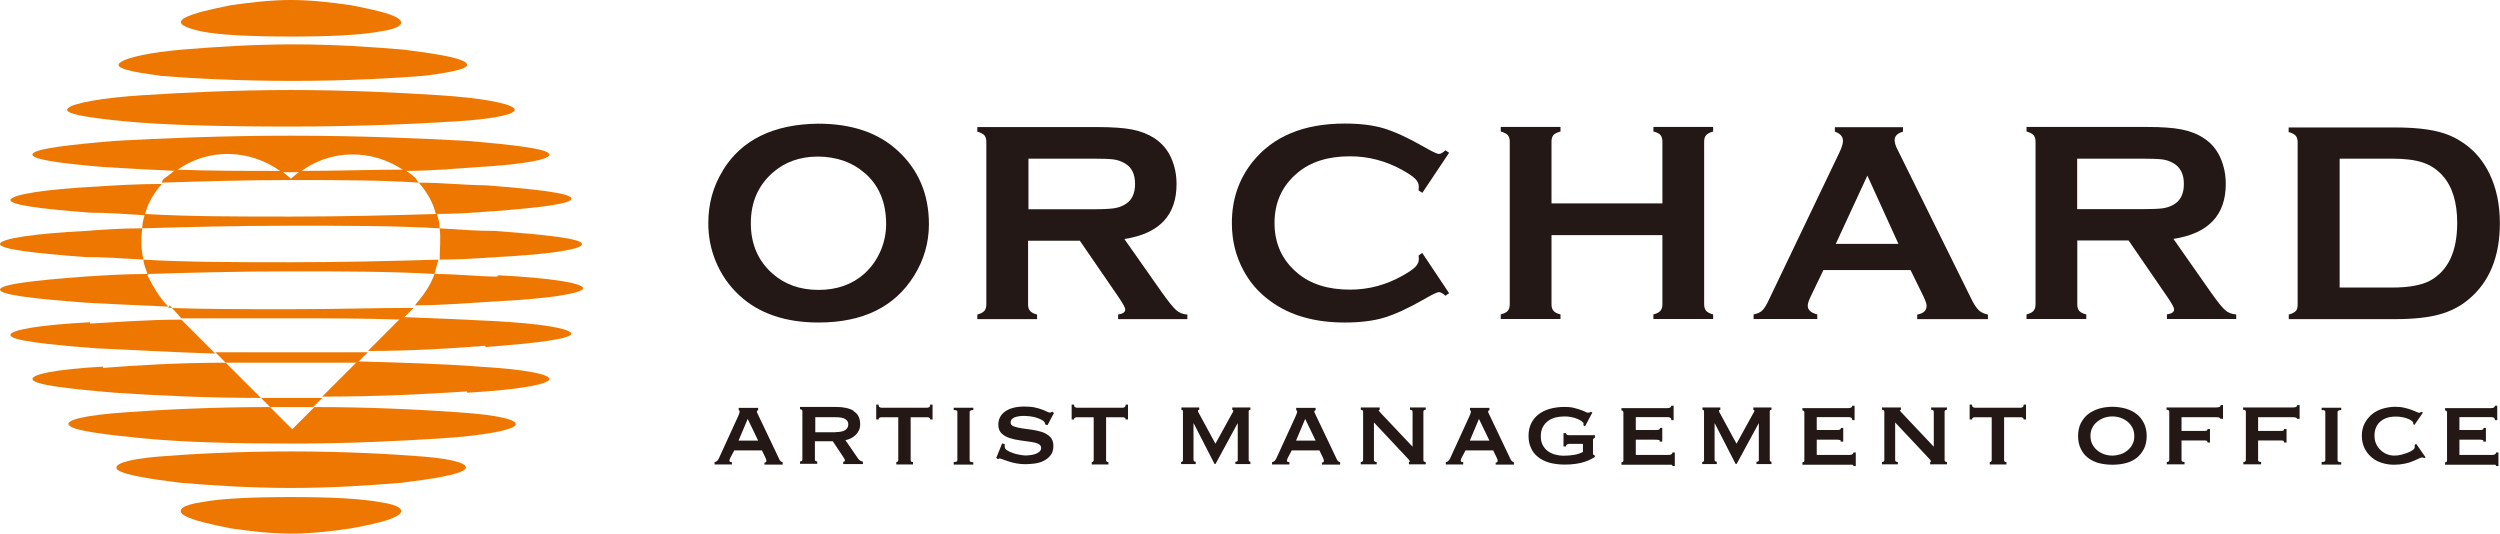
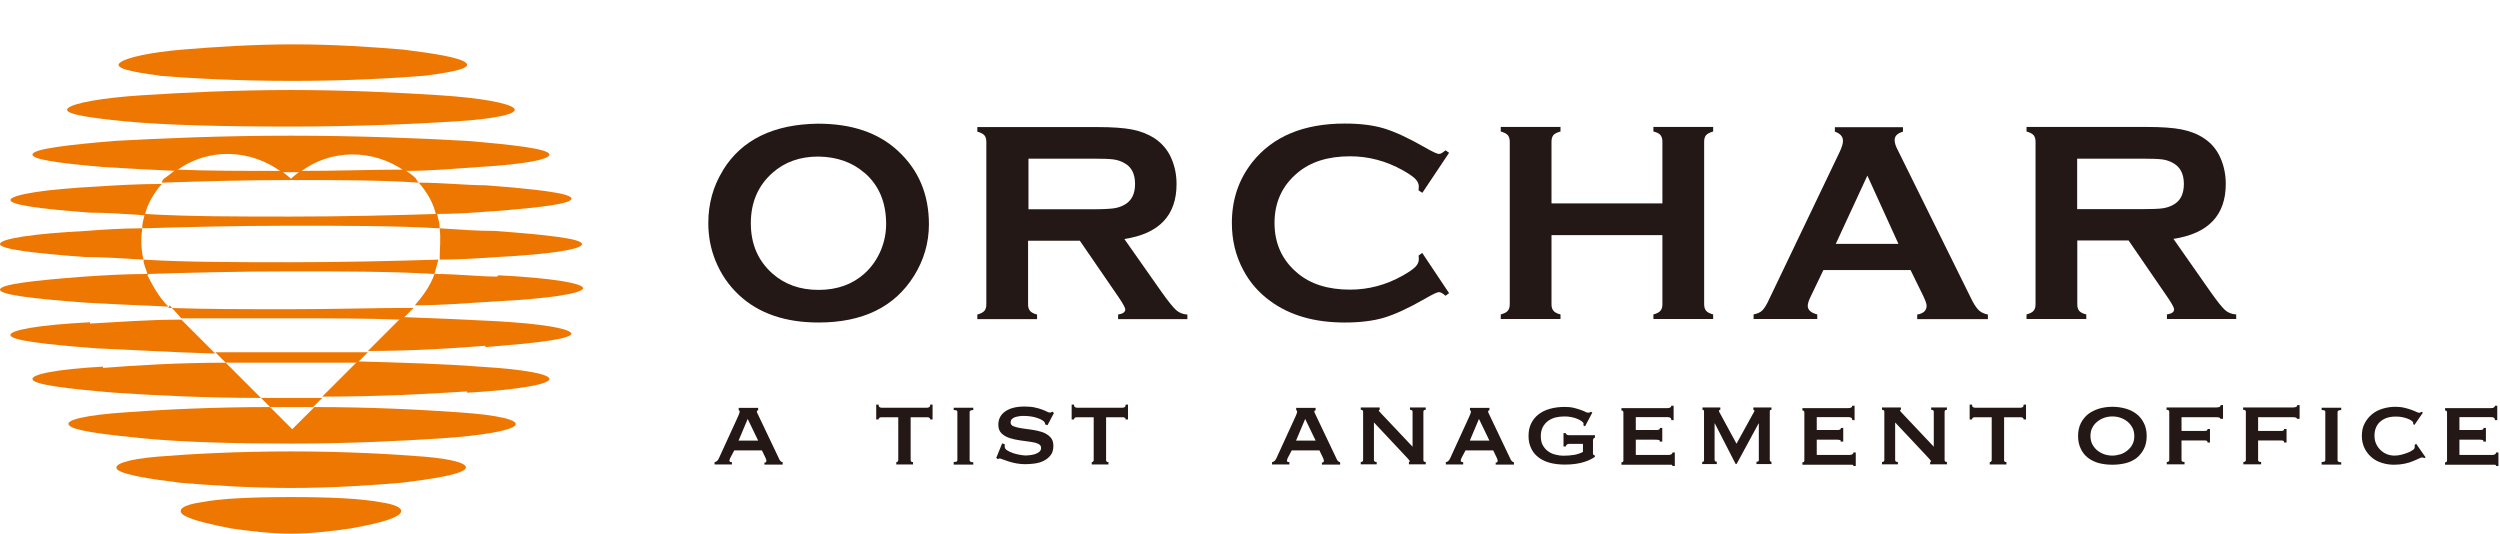
<svg xmlns="http://www.w3.org/2000/svg" id="_レイヤー_2" viewBox="0 0 191.62 40.9">
  <defs>
    <style>.cls-1{fill:#231815;}.cls-2{fill:#ed7700;}</style>
  </defs>
  <g id="_レイヤー_2-2">
-     <path fill="#ed7700" d="M15.4,2.4c1.5.3,4,.4,6.9.4s5.3-.1,6.9-.4c1.4-.2,1.9-.6,1.3-1s-2.1-.7-3.6-1c-1.4-.2-3-.4-4.6-.4s-3.2.2-4.6.4c-1.5.3-2.9.6-3.6,1-.6.4,0,.7,1.3,1" />
    <path fill="#ed7700" d="M12.1,5.8c2.5.2,6.1.4,10.3.4s7.7-.2,10.2-.4c2.3-.3,3.6-.6,3.1-1s-2.4-.7-4.8-1c-2.4-.2-5.3-.4-8.4-.4s-6.1.2-8.5.4c-2.4.2-4.3.6-4.8,1s.7.7,3.1,1" />
    <path fill="#ed7700" d="M9.6,9.3c3.1.3,7.7.4,12.7.4s9.6-.2,12.7-.4c3.1-.2,4.8-.6,4.4-1-.4-.4-2.6-.8-5.7-1-3.1-.2-7.1-.4-11.4-.4s-8.3.2-11.4.4c-3.1.2-5.3.6-5.7,1-.4.4,1.3.7,4.4,1" />
    <path fill="#ed7700" d="M21.6,13.2h1.4c2.3-1.8,5.6-1.8,8-.1,2.2,0,4.1-.2,5.7-.3,3.5-.2,5.6-.6,5.4-1-.2-.4-2.7-.7-6.3-1-3.6-.2-8.3-.4-13.5-.4s-10,.2-13.5.4c-3.6.3-6.1.6-6.3,1-.2.4,1.9.7,5.4,1,1.6.1,3.5.2,5.6.3,2.4-1.8,5.7-1.7,8.1.1" />
    <path fill="#ed7700" d="M37.7,16.2c3.9-.3,6.2-.6,6.1-1-.1-.4-2.7-.7-6.6-1-1.5,0-3.2-.2-5.1-.2.6.7,1.1,1.5,1.3,2.4,1.5,0,3-.1,4.2-.2" />
    <path fill="#ed7700" d="M7.4,14.3c-3.9.2-6.4.6-6.6,1-.1.4,2.2.7,6.1,1,1.3,0,2.7.1,4.2.2.2-.9.7-1.7,1.3-2.4-1.8,0-3.5.1-5,.2" />
    <path fill="#ed7700" d="M10.9,17.5c-1.6,0-3,.1-4.3.2-4,.2-6.6.6-6.6,1s2.5.7,6.5,1c1.3,0,2.9.1,4.5.2-.2-.8-.2-1.6-.1-2.4" />
    <path fill="#ed7700" d="M33.6,19.9c1.6,0,3.1-.1,4.5-.2,4-.2,6.6-.6,6.5-1,0-.4-2.6-.7-6.7-1-1.3,0-2.7-.1-4.2-.2.1.8,0,1.6,0,2.4" />
    <path fill="#ed7700" d="M11.4,21c-1.8,0-3.4.1-4.9.2C2.5,21.5,0,21.8,0,22.2s2.6.7,6.6,1c1.8.1,4,.2,6.3.3h0c-.7-.7-1.2-1.6-1.6-2.4" />
    <path fill="#ed7700" d="M38.1,21.2c-1.4,0-3-.2-4.8-.2-.3.9-.9,1.7-1.5,2.4,2.3,0,4.4-.2,6.2-.3,4-.2,6.6-.6,6.7-1,0-.4-2.5-.8-6.5-1" />
    <path fill="#ed7700" d="M6.9,24.7c-3.9.2-6.2.6-6.1,1,.1.4,2.7.7,6.6,1,2.5.1,5.7.3,9.1.4l-2.6-2.6c-2.7,0-5,.2-7,.3" />
    <path fill="#ed7700" d="M37.2,26.6c3.9-.3,6.4-.6,6.6-1,0-.4-2.2-.8-6.1-1-1.9-.1-4.3-.2-6.9-.3l-2.6,2.6c3.4,0,6.5-.2,9-.4" />
    <path fill="#ed7700" d="M7.9,28.1c-3.6.2-5.6.6-5.4,1,.2.4,2.7.7,6.3,1,3,.2,6.9.4,11.2.4l-2.7-2.7c-3.6,0-6.9.2-9.4.4" />
    <path fill="#ed7700" d="M35.8,30.1c3.6-.2,6.1-.6,6.3-1s-1.9-.8-5.4-1c-2.5-.2-5.7-.3-9.3-.4l-2.7,2.7c4.3,0,8.1-.2,11.1-.4" />
    <path fill="#ed7700" d="M20.7,31.2c-4.4,0-8.3.2-11,.4-3.1.2-4.8.6-4.4,1,.3.4,2.6.7,5.7,1,3.1.3,7.1.4,11.4.4s8.3-.2,11.4-.4,5.4-.6,5.7-1-1.3-.8-4.4-1c-2.8-.2-6.7-.4-11-.4l-1.7,1.7s-1.7-1.7-1.7-1.7Z" />
    <path fill="#ed7700" d="M32.5,35c-2.5-.2-6.1-.4-10.2-.4s-7.8.2-10.2.4c-2.4.2-3.5.6-3.1,1,.5.4,2.4.7,4.8,1,2.4.2,5.3.4,8.5.4s6.1-.2,8.5-.4c2.4-.3,4.3-.6,4.8-1s-.7-.8-3.1-1" />
    <path fill="#ed7700" d="M29.2,38.5c-1.6-.3-4-.4-6.9-.4s-5.4.1-6.9.4c-1.4.2-1.9.6-1.3,1,.7.4,2.1.7,3.6,1,1.4.2,3,.4,4.6.4s3.2-.2,4.6-.4c1.6-.3,3-.6,3.6-1s.1-.8-1.3-1" />
    <path fill="#ed7700" d="M32.1,14s-.2-.2-.2-.3c-.3-.3-.6-.5-.9-.7-2.4,0-5.1.1-8,.1-.2.2-.5.4-.7.6-.2-.2-.5-.4-.7-.6-2.9,0-5.6,0-8.1-.1-.3.2-.5.4-.8.6s-.2.2-.3.4c3-.1,6.4-.2,9.9-.2s6.9,0,9.8.2" />
    <path fill="#ed7700" d="M20,30.5l.7.7h3.3l.7-.7h-4.8" />
    <path fill="#ed7700" d="M16.5,27l.8.8h10.1l.8-.8h-11.7" />
    <path fill="#ed7700" d="M33.3,21c.1-.4.2-.7.3-1.1-3.3.1-7.2.2-11.3.2s-8,0-11.3-.2c0,.4.2.7.3,1.1,3.2-.1,7-.2,11-.2s7.7,0,11,.2" />
    <path fill="#ed7700" d="M13,23.4l.9,1h8.4c3,0,5.9,0,8.5.1l.9-.9h0c-2.9,0-6.1.1-9.5.1s-6.5,0-9.3-.1" />
    <path fill="#ed7700" d="M33.7,17.5c0-.4-.1-.7-.2-1.1-3.3.1-7.1.2-11.2.2s-7.9,0-11.2-.2c-.1.4-.2.7-.2,1.1,3.4-.1,7.3-.2,11.4-.2s8,0,11.4.2" />
    <path fill="#231815" d="M54.8,35.41c.08-.01.14-.05.19-.11.05-.06.09-.12.11-.17l1.47-3.21c.04-.09.07-.17.09-.22.02-.06.03-.11.03-.16,0-.04,0-.06-.02-.07-.02,0-.03-.02-.05-.03v-.18h1.49v.18s-.04.02-.06.03c-.02,0-.04.03-.04.08,0,.04.02.09.05.14.03.06.06.12.09.19l1.6,3.36c.03.06.07.1.11.13.04.03.08.05.13.06v.18h-1.4v-.15s.07,0,.1-.03c.04-.02.05-.06.05-.11,0-.04,0-.08-.02-.11-.01-.03-.03-.08-.05-.13l-.27-.56h-2.12l-.28.53c-.03.05-.05.1-.06.14-.02.04-.03.08-.03.11,0,.05.02.09.05.1.03.01.08.02.14.02v.18h-1.33v-.18ZM58.11,33.77l-.8-1.66-.7,1.66h1.5Z" />
-     <path fill="#231815" d="M65.44,31.53c.33.19.49.53.49.99,0,.18-.03.34-.1.47-.07.14-.15.26-.26.36-.11.1-.23.19-.36.25-.13.06-.27.11-.41.14l.97,1.41c.05.07.11.13.17.16.06.04.13.06.2.08v.18h-1.51v-.18c.08,0,.13-.03.13-.09,0-.07-.05-.17-.15-.31l-.78-1.17h-1.37v1.41c0,.05.02.09.06.11s.08.03.12.03v.18h-1.32v-.18c.12,0,.18-.05.18-.15v-3.7c0-.1-.06-.15-.18-.15v-.18h2.73c.59,0,1.05.1,1.37.29M64.05,33.12c.65,0,.97-.2.97-.61,0-.16-.08-.29-.23-.39-.16-.1-.4-.14-.74-.14h-1.56v1.15h1.56Z" />
    <path fill="#231815" d="M68.8,35.38s.05-.06.05-.11v-3.29h-1.29c-.05,0-.1.01-.15.04-.05.03-.07.07-.07.13h-.18v-1.14h.18c0,.09.02.16.07.19.05.03.1.05.15.05h3.52c.05,0,.1-.02.15-.05.05-.03.07-.1.07-.19h.18v1.14h-.18c0-.06-.02-.1-.07-.13-.05-.03-.1-.04-.15-.04h-1.28v3.29c0,.1.06.15.18.15v.18h-1.28v-.18s.07-.01.1-.03" />
    <path fill="#231815" d="M73.1,35.41c.11,0,.18-.01.22-.03.04-.02.06-.06.06-.11v-3.7c0-.05-.02-.09-.06-.11-.04-.02-.11-.03-.22-.03v-.18h1.5v.18c-.19,0-.28.05-.28.15v3.7c0,.1.09.15.28.15v.18h-1.5v-.18Z" />
    <path fill="#231815" d="M77.01,34.08s0,.05,0,.08c0,.03,0,.06,0,.09,0,.1.06.19.19.27.12.08.27.15.45.21.17.06.35.1.52.13.17.03.31.05.41.05.09,0,.21,0,.34-.02.13-.01.27-.04.4-.08.13-.04.24-.1.34-.18.09-.08.14-.18.14-.3,0-.14-.08-.25-.24-.32-.16-.07-.36-.12-.61-.15-.24-.04-.51-.07-.79-.11-.28-.04-.55-.1-.79-.18-.24-.08-.45-.2-.61-.36-.16-.16-.24-.37-.24-.66,0-.42.17-.76.52-1.01.35-.25.84-.38,1.47-.38.31,0,.58.02.8.07s.41.1.56.16c.15.06.28.11.37.16.1.05.17.07.21.07.05,0,.09,0,.12-.02.03-.02.06-.03.1-.05l.11.11-.49.93-.18-.06-.02-.12s-.04-.08-.09-.12c-.13-.11-.34-.21-.61-.29-.28-.08-.59-.12-.93-.12-.13,0-.26,0-.38.03-.12.02-.22.04-.32.08-.09.04-.16.09-.22.15-.05.06-.08.14-.08.23,0,.15.08.25.24.31.16.06.36.11.61.15.24.04.51.07.79.11.28.04.55.1.79.18.24.09.45.21.61.38.16.16.24.39.24.68s-.07.53-.21.71c-.14.18-.32.33-.53.43-.21.11-.44.17-.7.21-.25.03-.49.05-.72.05s-.45-.02-.67-.06c-.22-.04-.42-.09-.6-.15-.18-.06-.33-.11-.46-.16s-.2-.07-.23-.07c-.05,0-.09.02-.12.06l-.14-.1.45-1.11.19.05Z" />
    <path fill="#231815" d="M83.78,35.38s.05-.06.05-.11v-3.29h-1.29c-.05,0-.1.01-.15.04-.05.03-.07.07-.07.13h-.18v-1.14h.18c0,.09.02.16.07.19.05.03.1.05.15.05h3.52c.05,0,.1-.02.15-.05.05-.03.07-.1.07-.19h.18v1.14h-.18c0-.06-.02-.1-.07-.13-.05-.03-.1-.04-.15-.04h-1.28v3.29c0,.1.06.15.18.15v.18h-1.28v-.18s.07-.01.1-.03" />
-     <path fill="#231815" d="M90.55,35.41s.06-.02.09-.04c.02-.02.03-.07.03-.14v-3.62c0-.09,0-.15-.03-.17-.02-.02-.05-.03-.09-.03v-.18h1.37v.18c-.07,0-.1.03-.1.09,0,.03.01.06.03.1.02.04.06.1.1.18l1.21,2.23,1.22-2.22c.05-.08.08-.14.11-.19.03-.05.04-.08.04-.1,0-.06-.03-.09-.08-.09v-.18h1.39v.18s-.06,0-.09.02c-.03.02-.04.05-.04.1v3.72c0,.05.01.09.04.11.03.02.06.03.09.03v.18h-1.15v-.18c.14,0,.2-.05.18-.15v-2.78h-.02l-1.68,3.1h-.08l-1.59-3.1h0-.02v2.78c0,.1.06.15.17.15v.18h-1.12v-.18Z" />
    <path fill="#231815" d="M97.53,35.41c.08-.01.14-.05.19-.11.05-.06.09-.12.11-.17l1.47-3.21c.04-.09.07-.17.09-.22.02-.06.03-.11.03-.16,0-.04,0-.06-.02-.07-.02,0-.03-.02-.05-.03v-.18h1.49v.18s-.04.02-.06.03c-.02,0-.04.03-.04.08,0,.04.02.09.05.14.03.06.06.12.09.19l1.6,3.36c.03.06.07.1.11.13.04.03.08.05.13.06v.18h-1.4v-.15s.07,0,.1-.03c.04-.02.05-.06.05-.11,0-.04,0-.08-.02-.11-.01-.03-.03-.08-.05-.13l-.27-.56h-2.12l-.28.53c-.03.05-.05.1-.06.14s-.03.08-.03.11c0,.05.02.09.05.1.03.01.08.02.14.02v.18h-1.33v-.18ZM100.84,33.77l-.8-1.66-.7,1.66h1.5Z" />
    <path fill="#231815" d="M104.3,35.41c.12,0,.18-.05.18-.15v-3.7c0-.1-.06-.15-.18-.15v-.18h1.45v.18s-.07.02-.07.05c0,.03.07.12.22.27l2.37,2.51v-2.68c0-.1-.07-.15-.2-.15v-.18h1.21v.18c-.12,0-.18.05-.18.15v3.7c0,.1.06.15.18.15v.18h-1.29v-.18s.07-.02.07-.05c0-.03-.03-.07-.09-.14-.06-.07-.13-.14-.21-.23l-2.45-2.61v2.88c0,.1.07.15.21.15v.18h-1.22v-.18Z" />
    <path fill="#231815" d="M110.85,35.41c.08-.01.14-.05.19-.11.05-.06.09-.12.11-.17l1.47-3.21c.04-.09.07-.17.09-.22.02-.06.03-.11.03-.16,0-.04,0-.06-.02-.07-.02,0-.03-.02-.05-.03v-.18h1.49v.18s-.04.02-.06.03c-.02,0-.04.03-.04.08,0,.04.02.09.05.14.03.06.06.12.09.19l1.6,3.36c.03.06.07.1.11.13.04.03.08.05.13.06v.18h-1.4v-.15s.07,0,.1-.03c.04-.02.05-.06.05-.11,0-.04,0-.08-.02-.11-.01-.03-.03-.08-.05-.13l-.27-.56h-2.12l-.28.53c-.03.05-.05.1-.06.14s-.03.08-.03.11c0,.05.02.09.05.1.03.01.08.02.14.02v.18h-1.33v-.18ZM114.16,33.77l-.8-1.66-.7,1.66h1.5Z" />
    <path fill="#231815" d="M121.48,32.67l-.12-.07c.01-.07.02-.1.02-.11,0-.06-.04-.12-.13-.19-.09-.07-.2-.13-.34-.19-.14-.06-.29-.11-.47-.14-.17-.04-.35-.05-.53-.05-.24,0-.48.03-.69.08-.22.06-.41.15-.57.27-.16.12-.3.28-.4.47-.1.19-.15.43-.15.7s.05.51.16.7c.11.19.24.34.41.46.17.12.35.2.56.25.2.05.4.08.59.08.28,0,.55-.02.81-.06.25-.04.49-.12.7-.23v-.62h-1.02c-.07,0-.13.01-.19.04-.05.03-.09.08-.1.16h-.18v-1.02h.18c.01.07.05.11.1.13.05.02.11.03.19.03h1.94v.18c-.06.03-.1.06-.12.09-.02.03-.03.08-.03.15v.94c0,.06,0,.1.02.12.02.02.06.05.12.07v.12c-.06.04-.15.09-.28.16-.13.07-.29.14-.48.2-.19.07-.42.12-.68.16-.26.04-.54.06-.86.06-.43,0-.82-.05-1.16-.14-.35-.1-.64-.24-.88-.43-.24-.19-.43-.42-.55-.7-.13-.27-.19-.58-.19-.93s.06-.66.19-.93c.13-.27.31-.51.55-.7.24-.19.53-.34.88-.44s.73-.15,1.16-.15c.26,0,.48.02.68.07.2.05.37.1.51.15.15.05.27.1.37.15.09.05.16.07.21.07.05,0,.09,0,.12-.01.03,0,.06-.03.1-.06l.12.06-.57,1.08Z" />
    <path fill="#231815" d="M128.1,32.16c0-.12-.1-.19-.31-.19h-2.41v.99h1.52c.11,0,.19,0,.25-.03.05-.02.08-.06.08-.13h.18v1.05h-.2c.02-.07,0-.12-.08-.13s-.18-.02-.31-.02h-1.44v1.17h2.53c.08,0,.14-.02.2-.05.05-.04.08-.08.08-.14h.18v1.04h-.18c0-.06-.03-.09-.08-.1-.05,0-.12,0-.2,0h-3.63v-.18s.07-.01.1-.03c.03-.02.05-.06.05-.11v-3.7c0-.05-.02-.09-.05-.11-.03-.02-.07-.03-.1-.03v-.18h3.51c.2,0,.31-.06.31-.18h.18v1.1h-.18Z" />
    <path fill="#231815" d="M130.5,35.41s.06-.02.08-.04c.02-.02.03-.07.03-.14v-3.62c0-.09,0-.15-.03-.17-.02-.02-.05-.03-.09-.03v-.18h1.37v.18c-.07,0-.1.03-.1.09,0,.03.01.06.03.1.02.04.06.1.1.18l1.21,2.23,1.22-2.22c.05-.08.08-.14.11-.19.03-.05.04-.08.04-.1,0-.06-.03-.09-.08-.09v-.18h1.39v.18s-.06,0-.09.02c-.03.02-.04.05-.04.1v3.72c0,.05.01.09.04.11.03.02.06.03.09.03v.18h-1.15v-.18c.14,0,.2-.05.18-.15v-2.78h-.02l-1.68,3.1h-.08l-1.59-3.1h0-.02v2.78c0,.1.06.15.17.15v.18h-1.12v-.18Z" />
    <path fill="#231815" d="M141.97,32.16c0-.12-.1-.19-.31-.19h-2.41v.99h1.52c.11,0,.19,0,.25-.03.05-.02.08-.06.08-.13h.18v1.05h-.2c.02-.07,0-.12-.08-.13-.07-.02-.17-.02-.31-.02h-1.44v1.17h2.53c.08,0,.14-.02.2-.05.05-.04.08-.08.08-.14h.18v1.04h-.18c0-.06-.03-.09-.08-.1-.05,0-.12,0-.2,0h-3.63v-.18s.07-.01.1-.03c.03-.02.05-.06.05-.11v-3.7c0-.05-.02-.09-.05-.11-.03-.02-.07-.03-.1-.03v-.18h3.51c.2,0,.31-.06.31-.18h.18v1.1h-.18Z" />
    <path fill="#231815" d="M144.25,35.41c.12,0,.18-.05.18-.15v-3.7c0-.1-.06-.15-.18-.15v-.18h1.45v.18s-.07.02-.07.05c0,.03.07.12.22.27l2.37,2.51v-2.68c0-.1-.07-.15-.2-.15v-.18h1.21v.18c-.12,0-.18.05-.18.15v3.7c0,.1.06.15.18.15v.18h-1.29v-.18s.07-.02.07-.05c0-.03-.03-.07-.09-.14-.06-.07-.13-.14-.21-.23l-2.45-2.61v2.88c0,.1.07.15.21.15v.18h-1.22v-.18Z" />
    <path fill="#231815" d="M152.61,35.38s.05-.06.05-.11v-3.29h-1.29c-.05,0-.1.01-.15.04-.05.03-.07.07-.07.13h-.18v-1.14h.18c0,.09.02.16.07.19.05.03.1.05.15.05h3.52c.05,0,.1-.02.15-.05.05-.03.07-.1.07-.19h.18v1.14h-.18c0-.06-.02-.1-.07-.13-.05-.03-.1-.04-.15-.04h-1.28v3.29c0,.1.06.15.18.15v.18h-1.28v-.18s.07-.01.1-.03" />
    <path fill="#231815" d="M162.93,31.32c.32.09.6.23.84.42.24.18.42.42.56.7.14.28.21.61.21.98s-.07.7-.21.98c-.14.28-.33.51-.56.7-.24.18-.52.32-.84.4-.32.08-.66.12-1.02.12s-.7-.04-1.02-.12c-.32-.08-.6-.22-.84-.4-.24-.18-.43-.42-.56-.7-.14-.28-.21-.61-.21-.98s.07-.7.21-.98c.14-.28.33-.51.56-.7.24-.18.52-.32.84-.42.32-.09.66-.14,1.02-.14s.7.05,1.02.14M161.29,32.02c-.2.07-.38.17-.54.3-.16.13-.29.28-.38.47-.1.18-.14.4-.14.63s.05.45.14.63c.1.18.22.34.38.47.16.13.34.23.54.3.2.07.41.1.62.1s.42-.04.62-.1.38-.17.54-.3c.16-.13.29-.28.38-.47.1-.18.14-.4.14-.63s-.05-.45-.14-.63c-.1-.18-.22-.34-.38-.47-.16-.13-.34-.23-.54-.3-.2-.07-.41-.1-.62-.1s-.42.03-.62.1" />
    <path fill="#231815" d="M170.2,32.11s-.02-.06-.07-.09-.12-.04-.24-.04h-2.68v1.05h1.74c.11,0,.18-.01.21-.04.03-.02.04-.06.05-.11h.18v1.04h-.18c0-.05-.02-.09-.05-.12-.03-.03-.1-.04-.21-.04h-1.74v1.51c0,.05.02.09.07.11s.1.03.16.03v.18h-1.36v-.18c.12,0,.19-.05.19-.15v-3.7c0-.1-.07-.15-.21-.15v-.18h3.84c.11,0,.19-.02.24-.05.05-.03.07-.08.07-.13h.18v1.05h-.18Z" />
    <path fill="#231815" d="M176.07,32.11s-.02-.06-.07-.09-.12-.04-.24-.04h-2.68v1.05h1.74c.11,0,.18-.01.21-.04.03-.02.04-.06.05-.11h.18v1.04h-.18c0-.05-.02-.09-.05-.12-.03-.03-.1-.04-.21-.04h-1.74v1.51c0,.05.02.09.07.11s.1.03.16.03v.18h-1.36v-.18c.12,0,.19-.05.19-.15v-3.7c0-.1-.07-.15-.21-.15v-.18h3.84c.11,0,.19-.02.24-.05.05-.03.07-.08.07-.13h.18v1.05h-.18Z" />
    <path fill="#231815" d="M177.95,35.41c.11,0,.18-.01.22-.03.04-.02.06-.06.06-.11v-3.7c0-.05-.02-.09-.06-.11-.04-.02-.11-.03-.22-.03v-.18h1.5v.18c-.19,0-.28.05-.28.15v3.7c0,.1.09.15.28.15v.18h-1.5v-.18Z" />
    <path fill="#231815" d="M184.97,32.49s0-.03,0-.04c0-.01,0-.03,0-.05,0-.03-.03-.08-.1-.13-.07-.06-.16-.11-.28-.16-.12-.05-.27-.1-.43-.13-.16-.04-.35-.05-.54-.05-.24,0-.45.03-.65.09-.19.06-.36.16-.51.28s-.26.28-.34.46c-.08.18-.12.4-.12.63s.04.45.13.64c.09.19.21.35.35.48.15.14.31.24.49.31.19.07.37.1.56.1.18,0,.36-.02.54-.07.18-.05.35-.1.5-.16.15-.06.27-.13.37-.2.1-.07.14-.14.14-.2v-.08s0-.07,0-.1l.11-.1.73,1.05-.1.05c-.08-.03-.14-.05-.17-.05-.05,0-.14.03-.26.09-.12.06-.27.13-.45.2-.18.08-.39.14-.63.19-.24.05-.51.08-.81.08s-.6-.04-.9-.13c-.3-.09-.56-.22-.79-.41-.23-.19-.42-.42-.56-.7-.14-.28-.22-.6-.22-.97s.07-.69.22-.97c.15-.28.34-.51.57-.7.24-.19.51-.33.82-.42.31-.09.62-.14.94-.14.25,0,.48.02.69.07.21.05.39.1.55.16.16.06.29.11.39.16.11.05.18.07.23.07.03,0,.06,0,.08-.03.02-.02.05-.04.07-.05l.12.07-.65.94-.11-.08Z" />
    <path fill="#231815" d="M191.23,32.16c0-.12-.1-.19-.31-.19h-2.41v.99h1.52c.11,0,.19,0,.25-.03.05-.02.08-.06.08-.13h.18v1.05h-.2c.02-.07,0-.12-.08-.13-.07-.02-.18-.02-.31-.02h-1.44v1.17h2.53c.08,0,.14-.02.2-.05.05-.04.08-.08.08-.14h.18v1.04h-.18c0-.06-.03-.09-.08-.1-.05,0-.12,0-.2,0h-3.63v-.18s.07-.01.1-.03.05-.06.05-.11v-3.7c0-.05-.02-.09-.05-.11-.03-.02-.07-.03-.1-.03v-.18h3.51c.2,0,.31-.06.31-.18h.18v1.1h-.18Z" />
    <path fill="#231815" d="M66.26,13.24c1.11.96,1.66,2.26,1.66,3.93,0,.68-.13,1.34-.39,1.98-.3.72-.72,1.32-1.27,1.82-.93.83-2.1,1.25-3.52,1.25s-2.59-.42-3.53-1.25c-1.11-.98-1.66-2.27-1.66-3.86s.55-2.88,1.66-3.86c.93-.83,2.1-1.25,3.51-1.25,1.42.02,2.6.43,3.54,1.25M55.42,13.05c-.76,1.22-1.13,2.57-1.13,4.05,0,1.01.18,1.97.55,2.88.42,1.04,1.03,1.92,1.83,2.66,1.5,1.39,3.53,2.08,6.07,2.08,3.39,0,5.83-1.19,7.32-3.58.76-1.22,1.14-2.54,1.14-3.95,0-2.3-.8-4.18-2.38-5.63-1.5-1.39-3.54-2.08-6.11-2.08-3.42.04-5.86,1.23-7.3,3.57" />
    <path fill="#231815" d="M78.82,12.16h4.97c.75,0,1.27.02,1.56.06.29.04.57.13.83.28.55.29.82.83.82,1.6s-.27,1.3-.82,1.6c-.25.14-.53.23-.83.27-.3.04-.82.07-1.55.07h-4.97v-3.87ZM82.76,18.44l2.98,4.34c.33.49.51.81.51.94,0,.2-.18.33-.55.39v.35h5.31v-.35c-.34-.02-.62-.13-.86-.34-.23-.21-.6-.66-1.11-1.38l-2.86-4.07c2.67-.41,4-1.81,4-4.21,0-.7-.13-1.36-.4-1.98-.28-.64-.71-1.14-1.27-1.52-.49-.32-1.06-.55-1.72-.68-.66-.13-1.55-.19-2.67-.19h-9.21v.35c.26.07.44.17.54.28.1.12.15.28.15.51v12.45c0,.21-.05.38-.15.5-.1.11-.28.21-.54.28v.35h4.58v-.35c-.25-.06-.43-.16-.53-.27-.11-.12-.16-.29-.16-.5v-4.89h3.94Z" />
    <path fill="#231815" d="M109.02,19.4l2.05,3.07-.28.2c-.2-.19-.37-.28-.5-.28s-.49.17-1.09.52c-1.24.71-2.28,1.19-3.12,1.44-.84.25-1.85.37-3.01.37-2.32,0-4.22-.55-5.71-1.65-.88-.64-1.57-1.43-2.07-2.38-.58-1.09-.87-2.28-.87-3.6,0-1.78.52-3.33,1.56-4.65,1.57-1.98,3.93-2.97,7.1-2.97,1.16,0,2.16.12,2.99.37.83.25,1.88.73,3.13,1.45.6.34.96.51,1.09.51s.29-.09.5-.28l.28.19-2.05,3.07-.29-.19c.01-.11.02-.21.02-.29,0-.21-.09-.4-.27-.59-.18-.18-.5-.4-.96-.66-1.27-.71-2.62-1.07-4.04-1.07-1.68,0-3.02.42-4.02,1.26-1.18.98-1.77,2.27-1.77,3.85s.59,2.87,1.77,3.85c1,.84,2.34,1.26,4.02,1.26,1.42,0,2.77-.36,4.04-1.08.46-.26.78-.48.96-.66.18-.18.27-.38.27-.59,0-.08,0-.17-.02-.28l.29-.21Z" />
    <path fill="#231815" d="M127.42,18.02h-8.5v5.31c0,.21.05.38.16.5.1.12.28.21.53.27v.35h-4.58v-.35c.26-.07.44-.16.54-.28.1-.12.15-.28.15-.5v-12.46c0-.21-.05-.38-.15-.5-.1-.11-.28-.21-.54-.28v-.35h4.58v.35c-.26.07-.44.16-.54.27-.1.12-.15.29-.15.5v4.74h8.5v-4.74c0-.21-.05-.38-.15-.5-.1-.12-.28-.21-.54-.27v-.35h4.58v.35c-.26.07-.44.17-.54.28-.1.12-.15.28-.15.5v12.46c0,.21.05.38.15.5.1.12.28.21.54.28v.35h-4.58v-.35c.25-.06.43-.16.53-.27.11-.12.16-.29.16-.5v-5.31Z" />
    <path fill="#231815" d="M140.71,18.69l2.42-5.23,2.38,5.23h-4.8ZM147.45,22.77c.14.29.22.52.22.67,0,.36-.24.59-.72.67v.35h5.42v-.35c-.3-.06-.54-.17-.72-.35-.18-.18-.39-.5-.62-.99l-5.6-11.33c-.14-.27-.21-.5-.21-.71,0-.3.21-.51.64-.64v-.34h-5.22v.34c.42.15.62.38.62.71,0,.21-.09.5-.26.86l-5.41,11.3c-.19.42-.37.7-.52.84-.15.15-.37.24-.66.3v.35h4.88v-.35c-.48-.12-.73-.34-.73-.66,0-.16.07-.39.21-.68l.99-2.06h6.68l1.01,2.06Z" />
    <path fill="#231815" d="M159.22,18.44v4.89c0,.22.05.38.15.5.11.12.28.21.54.27v.35h-4.58v-.35c.26-.07.44-.16.54-.28.1-.12.15-.28.15-.5v-12.45c0-.22-.05-.39-.15-.51-.1-.11-.28-.21-.54-.28v-.35h9.21c1.12,0,2.01.06,2.67.19.66.13,1.23.35,1.72.68.57.37.99.88,1.27,1.52.27.62.4,1.28.4,1.98,0,2.4-1.34,3.8-4.01,4.21l2.85,4.07c.5.71.87,1.17,1.1,1.38.23.21.52.32.86.34v.35h-5.31v-.35c.37-.06.55-.18.55-.39,0-.13-.17-.44-.51-.94l-2.98-4.34h-3.94ZM159.22,16.03h4.97c.73,0,1.25-.02,1.55-.06.3-.04.58-.13.83-.27.55-.29.82-.83.82-1.6s-.28-1.3-.82-1.6c-.26-.15-.54-.24-.83-.28-.29-.04-.81-.06-1.56-.06h-4.97v3.87Z" />
-     <path fill="#231815" d="M179.33,12.16h4.03c.98,0,1.76.1,2.35.3.59.2,1.09.53,1.51,1,.75.84,1.12,2.05,1.12,3.63,0,2.19-.7,3.66-2.08,4.42-.65.35-1.62.53-2.9.53h-4.03v-9.88ZM175.97,23.83c-.1.12-.28.21-.54.28v.35h8.2c1.36,0,2.48-.12,3.35-.36.88-.24,1.64-.64,2.29-1.2,1.56-1.33,2.34-3.26,2.34-5.79,0-1.44-.27-2.71-.79-3.78-.66-1.37-1.68-2.35-3.06-2.95-.96-.41-2.34-.61-4.14-.61h-8.2v.35c.26.07.44.17.54.28.1.11.15.28.15.51v12.44c0,.23-.05.39-.15.51" />
  </g>
</svg>